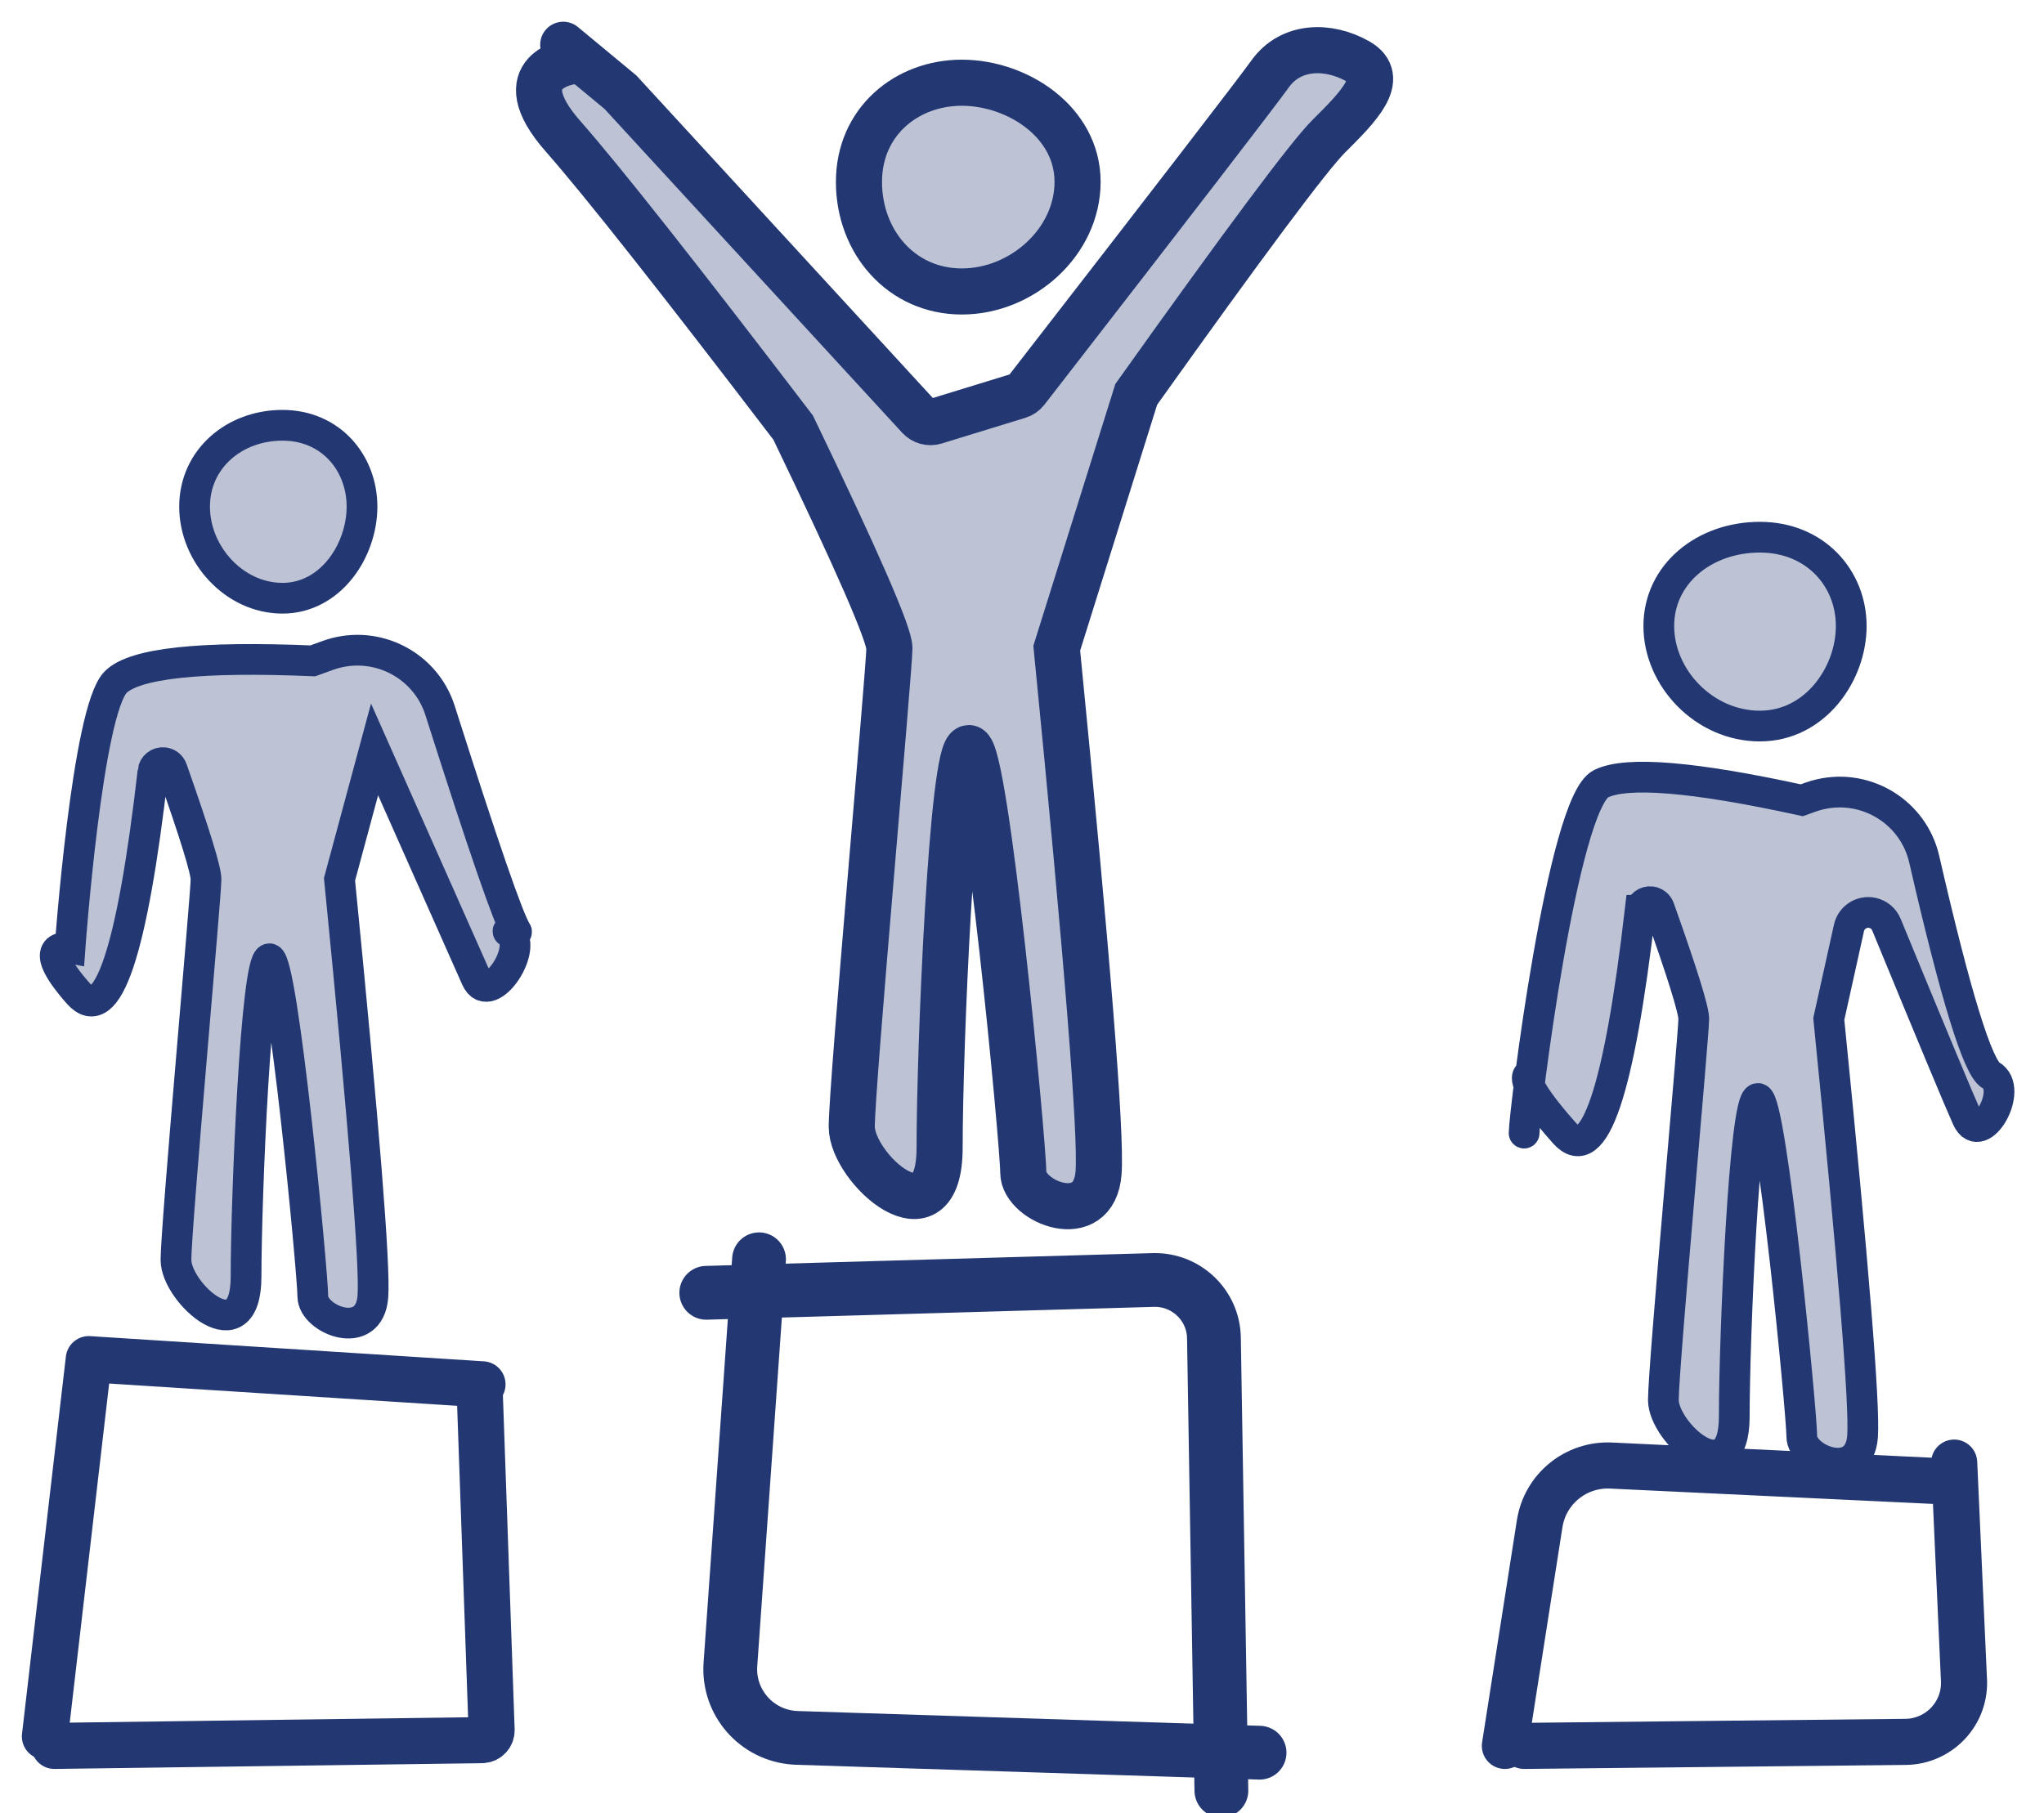
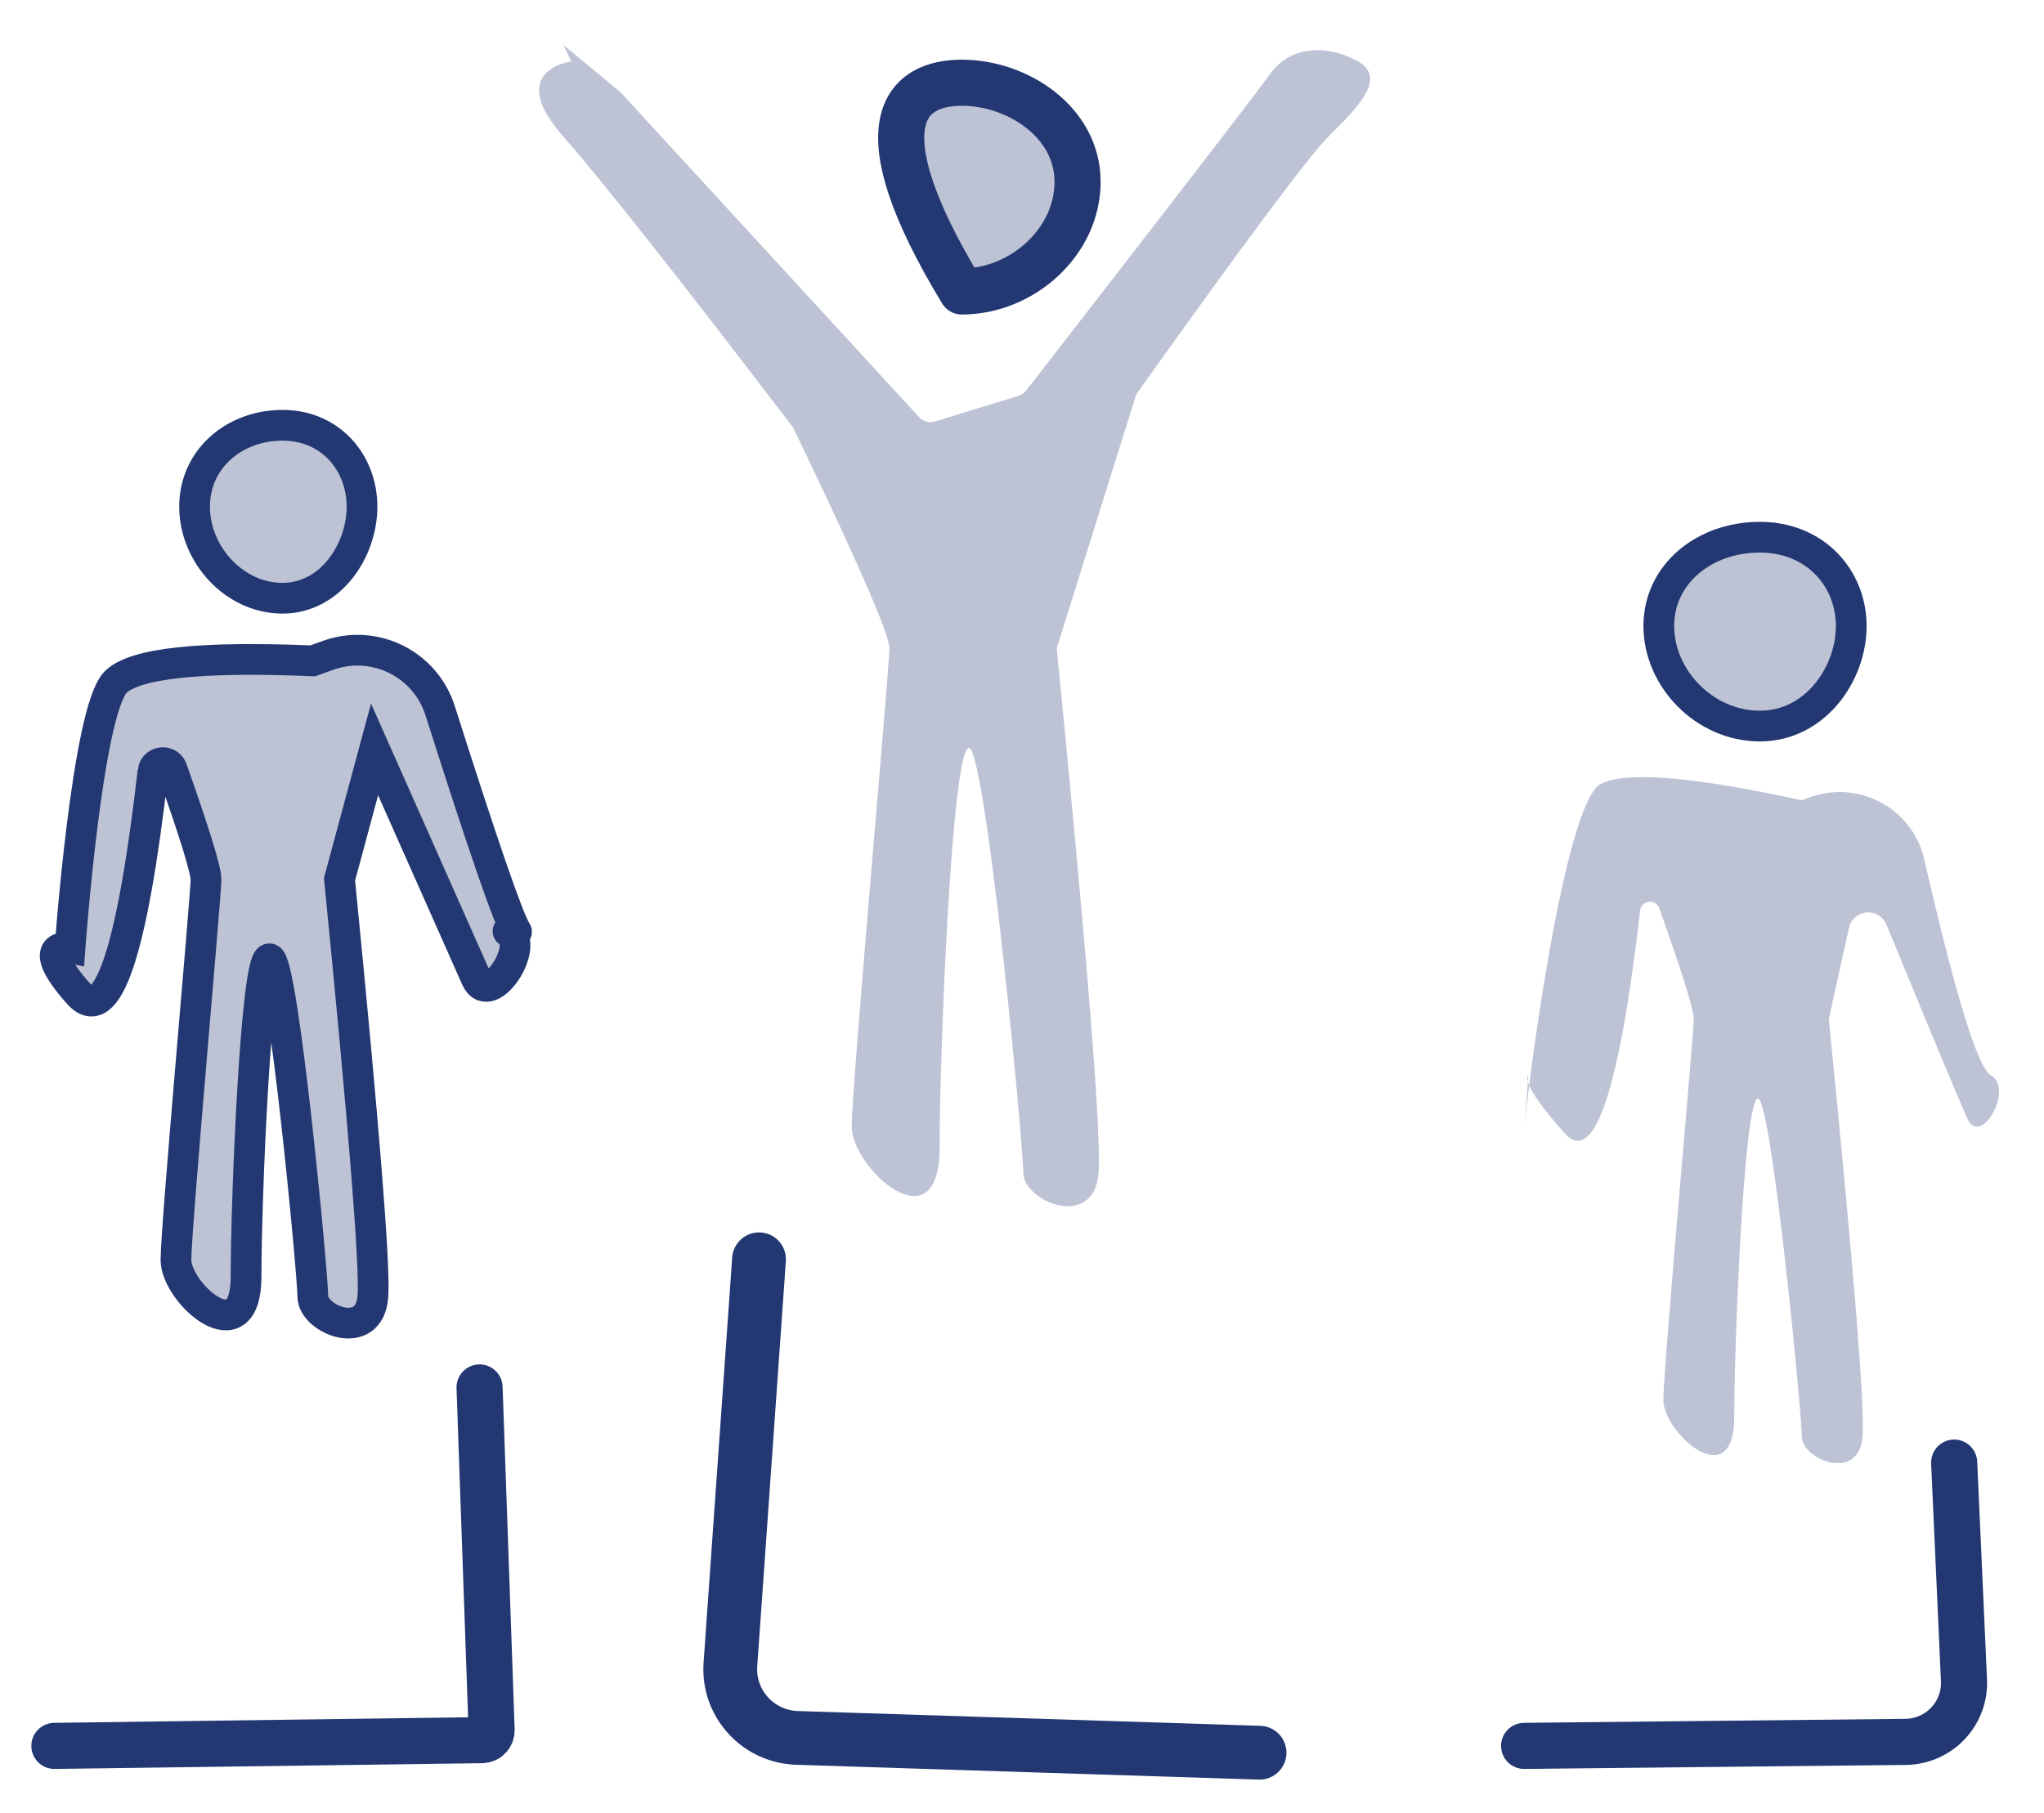
<svg xmlns="http://www.w3.org/2000/svg" width="133" height="118" viewBox="0 0 133 118" fill="none">
  <g clip-path="url(#clip0_1997_10076)">
    <path d="M49.389 81.96L47.527 108.325C47.353 110.79 49.216 112.928 51.688 113.101C51.745 113.105 51.802 113.108 51.859 113.11L81.958 114.073" stroke="#233872" stroke-width="3.5" stroke-linecap="round" stroke-linejoin="round" />
-     <path d="M79.474 116.543L78.989 87.076C78.954 84.959 77.204 83.271 75.08 83.306C75.064 83.306 75.048 83.307 75.033 83.307L45.957 84.141" stroke="#233872" stroke-width="3.5" stroke-linecap="round" />
-     <path fill-rule="evenodd" clip-rule="evenodd" d="M70.116 11.836C70.116 15.745 66.513 18.97 62.584 18.97C58.655 18.97 55.891 15.745 55.891 11.836C55.891 7.927 58.98 5.384 62.584 5.384C66.188 5.384 70.116 7.927 70.116 11.836Z" fill="#233872" fill-opacity="0.3" stroke="#233872" stroke-width="3" stroke-linecap="round" stroke-linejoin="round" />
+     <path fill-rule="evenodd" clip-rule="evenodd" d="M70.116 11.836C70.116 15.745 66.513 18.97 62.584 18.97C55.891 7.927 58.98 5.384 62.584 5.384C66.188 5.384 70.116 7.927 70.116 11.836Z" fill="#233872" fill-opacity="0.3" stroke="#233872" stroke-width="3" stroke-linecap="round" stroke-linejoin="round" />
    <path fill-rule="evenodd" clip-rule="evenodd" d="M37.182 3.997C37.182 3.997 32.826 4.539 36.638 8.872C39.178 11.761 44.169 18.081 51.61 27.832C55.785 36.5 57.872 41.285 57.872 42.188C57.872 43.542 55.422 70.628 55.422 73.336C55.422 76.045 61.139 81.191 61.139 74.691C61.139 68.19 61.955 48.688 63.044 48.688C64.133 48.688 66.583 74.42 66.583 76.316C66.583 78.212 71.211 80.108 71.483 76.316C71.665 73.788 70.757 62.412 68.761 42.188L73.933 25.666C81.011 15.734 85.186 10.136 86.456 8.872C88.362 6.976 90.267 5.08 88.362 3.997C86.456 2.914 84.006 2.914 82.645 4.81C81.744 6.065 76.455 12.933 66.779 25.413C66.653 25.575 66.478 25.698 66.281 25.759L60.838 27.43C60.469 27.544 60.069 27.435 59.808 27.151L40.373 6.001L36.648 2.914" fill="#233872" fill-opacity="0.3" />
-     <path d="M37.182 3.997C37.182 3.997 32.826 4.539 36.638 8.872C39.178 11.761 44.169 18.081 51.61 27.832C55.785 36.5 57.872 41.285 57.872 42.188C57.872 43.542 55.422 70.628 55.422 73.336C55.422 76.045 61.139 81.191 61.139 74.691C61.139 68.19 61.955 48.688 63.044 48.688C64.133 48.688 66.583 74.42 66.583 76.316C66.583 78.212 71.211 80.108 71.483 76.316C71.665 73.788 70.757 62.412 68.761 42.188L73.933 25.666C81.011 15.734 85.186 10.136 86.456 8.872C88.362 6.976 90.267 5.08 88.362 3.997C86.456 2.914 84.006 2.914 82.645 4.81C81.744 6.065 76.455 12.933 66.779 25.413C66.653 25.575 66.478 25.698 66.281 25.759L60.838 27.43C60.469 27.544 60.069 27.435 59.808 27.151L40.373 6.001L36.648 2.914" stroke="#233872" stroke-width="3" stroke-linecap="round" />
-     <path d="M126.719 96.424L104.832 95.384C102.543 95.275 100.539 96.904 100.185 99.161L97.92 113.63" stroke="#233872" stroke-width="3" stroke-linecap="round" stroke-linejoin="round" />
    <path d="M99.172 113.63L123.991 113.369C126.115 113.347 127.819 111.613 127.797 109.495C127.796 109.452 127.795 109.408 127.793 109.364L127.155 95.192" stroke="#233872" stroke-width="3" stroke-linecap="round" />
    <path fill-rule="evenodd" clip-rule="evenodd" d="M114.511 47.255C110.908 47.255 107.936 44.141 107.936 40.746C107.936 37.352 110.908 34.963 114.511 34.963C118.113 34.963 120.457 37.632 120.457 40.746C120.457 43.861 118.113 47.255 114.511 47.255Z" fill="#233872" fill-opacity="0.3" stroke="#233872" stroke-width="2" stroke-linecap="round" stroke-linejoin="round" />
    <path fill-rule="evenodd" clip-rule="evenodd" d="M99.447 69.983C99.447 69.983 98.733 70.307 101.808 73.757C103.717 75.899 105.356 71.062 106.725 59.246L106.726 59.246C106.769 58.896 107.089 58.647 107.44 58.69C107.682 58.72 107.886 58.883 107.966 59.112C109.462 63.312 110.21 65.714 110.21 66.317C110.21 67.396 108.233 88.96 108.233 91.117C108.233 93.273 112.846 97.37 112.846 92.195C112.846 87.019 113.505 71.493 114.384 71.493C115.263 71.493 117.24 91.979 117.24 93.489C117.24 94.998 120.974 96.507 121.194 93.489C121.34 91.476 120.608 82.419 118.997 66.317L120.311 60.386C120.464 59.698 121.149 59.263 121.84 59.415C122.252 59.506 122.592 59.793 122.749 60.183C125.748 67.472 127.5 71.673 128.004 72.787C128.882 74.728 131.079 70.846 129.542 69.983C128.695 69.509 127.25 64.821 125.206 55.92C124.511 52.892 121.486 51.001 118.449 51.694C118.226 51.745 118.007 51.809 117.793 51.886L117.24 52.085C110.203 50.547 105.85 50.187 104.18 51.007C101.676 52.236 99.172 72.517 99.172 73.746" fill="#233872" fill-opacity="0.3" />
-     <path d="M99.447 69.983C99.447 69.983 98.733 70.307 101.808 73.757C103.717 75.899 105.356 71.062 106.725 59.246L106.726 59.246C106.769 58.896 107.089 58.647 107.44 58.69C107.682 58.72 107.886 58.883 107.966 59.112C109.462 63.312 110.21 65.714 110.21 66.317C110.21 67.396 108.233 88.96 108.233 91.117C108.233 93.273 112.846 97.37 112.846 92.195C112.846 87.019 113.505 71.493 114.384 71.493C115.263 71.493 117.24 91.979 117.24 93.489C117.24 94.998 120.974 96.507 121.194 93.489C121.34 91.476 120.608 82.419 118.997 66.317L120.311 60.386C120.464 59.698 121.149 59.263 121.84 59.415C122.252 59.506 122.592 59.793 122.749 60.183C125.748 67.472 127.5 71.673 128.004 72.787C128.882 74.728 131.079 70.846 129.542 69.983C128.695 69.509 127.25 64.821 125.206 55.92C124.511 52.892 121.486 51.001 118.449 51.694C118.226 51.745 118.007 51.809 117.793 51.886L117.24 52.085C110.203 50.547 105.85 50.187 104.18 51.007C101.676 52.236 99.172 72.517 99.172 73.746" stroke="#233872" stroke-width="2" stroke-linecap="round" />
-     <path d="M31.395 90.099L5.777 88.458L2.923 113.016" stroke="#233872" stroke-width="3" stroke-linecap="round" stroke-linejoin="round" />
    <path d="M3.539 113.63L31.356 113.256C31.71 113.251 31.993 112.961 31.988 112.608C31.988 112.604 31.988 112.599 31.988 112.595L31.204 90.3" stroke="#233872" stroke-width="3" stroke-linecap="round" />
    <path fill-rule="evenodd" clip-rule="evenodd" d="M18.381 38.935C15.247 38.935 12.661 36.084 12.661 32.975C12.661 29.866 15.247 27.679 18.381 27.679C21.516 27.679 23.555 30.123 23.555 32.975C23.555 35.827 21.516 38.935 18.381 38.935Z" fill="#233872" fill-opacity="0.3" stroke="#233872" stroke-width="2" stroke-linecap="round" stroke-linejoin="round" />
    <path fill-rule="evenodd" clip-rule="evenodd" d="M4.555 61.7C4.555 61.7 2.057 61.215 5.098 64.662C6.983 66.799 8.602 61.979 9.955 50.203L9.954 50.203C9.993 49.852 10.31 49.599 10.662 49.638C10.907 49.665 11.115 49.83 11.196 50.061C12.668 54.239 13.405 56.628 13.405 57.23C13.405 58.307 11.45 79.848 11.45 82.002C11.45 84.157 16.011 88.249 16.011 83.08C16.011 77.91 16.662 62.4 17.531 62.4C18.4 62.4 20.354 82.864 20.354 84.372C20.354 85.88 24.046 87.388 24.264 84.372C24.408 82.362 23.684 73.314 22.092 57.23L24.372 48.775C28.209 57.427 30.417 62.4 30.996 63.692C31.865 65.631 34.579 61.484 33.059 60.623C32.964 60.568 33.713 60.787 33.602 60.623C33.103 59.885 31.447 55.091 28.634 46.241C27.691 43.281 24.52 41.643 21.551 42.583C21.474 42.607 21.399 42.632 21.324 42.66L20.354 43.012C13.043 42.704 8.768 43.163 7.53 44.391C5.673 46.233 4.555 61.7 4.555 61.7Z" fill="#233872" fill-opacity="0.3" stroke="#233872" stroke-width="2" />
  </g>
  <defs>
    <clipPath id="clip0_1997_10076">
      <rect width="133" height="118" fill="white" />
    </clipPath>
  </defs>
</svg>